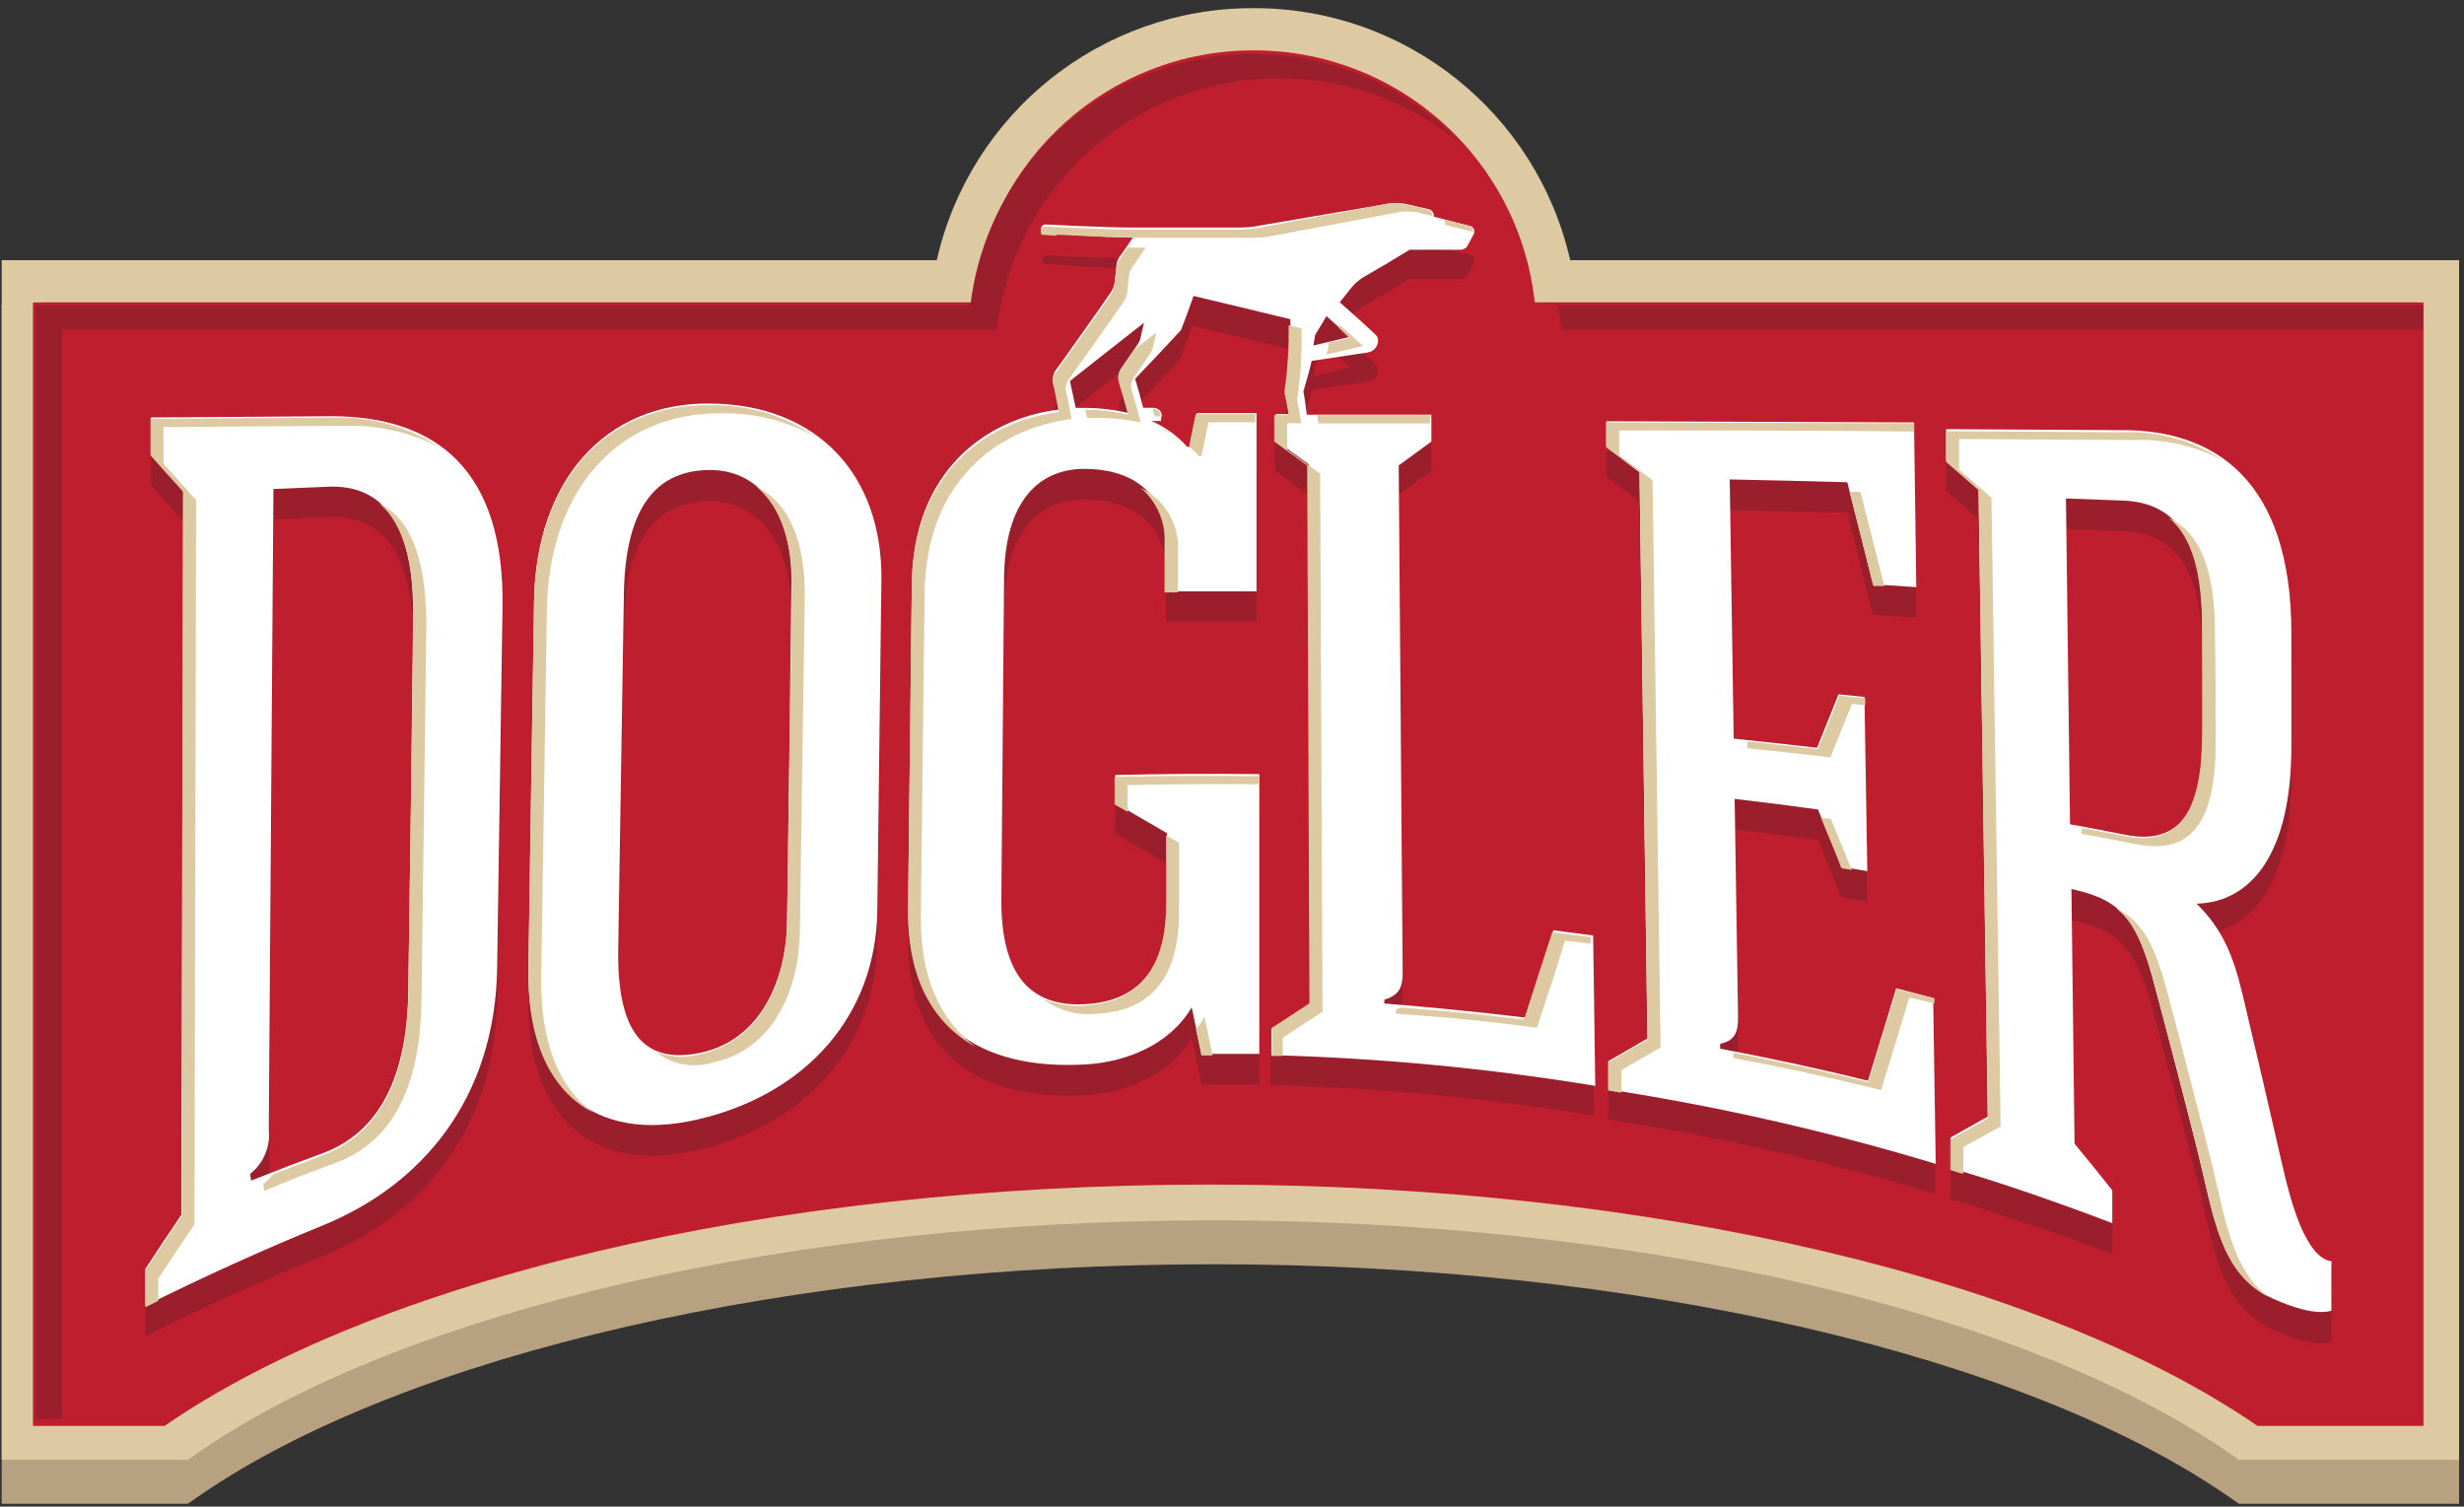
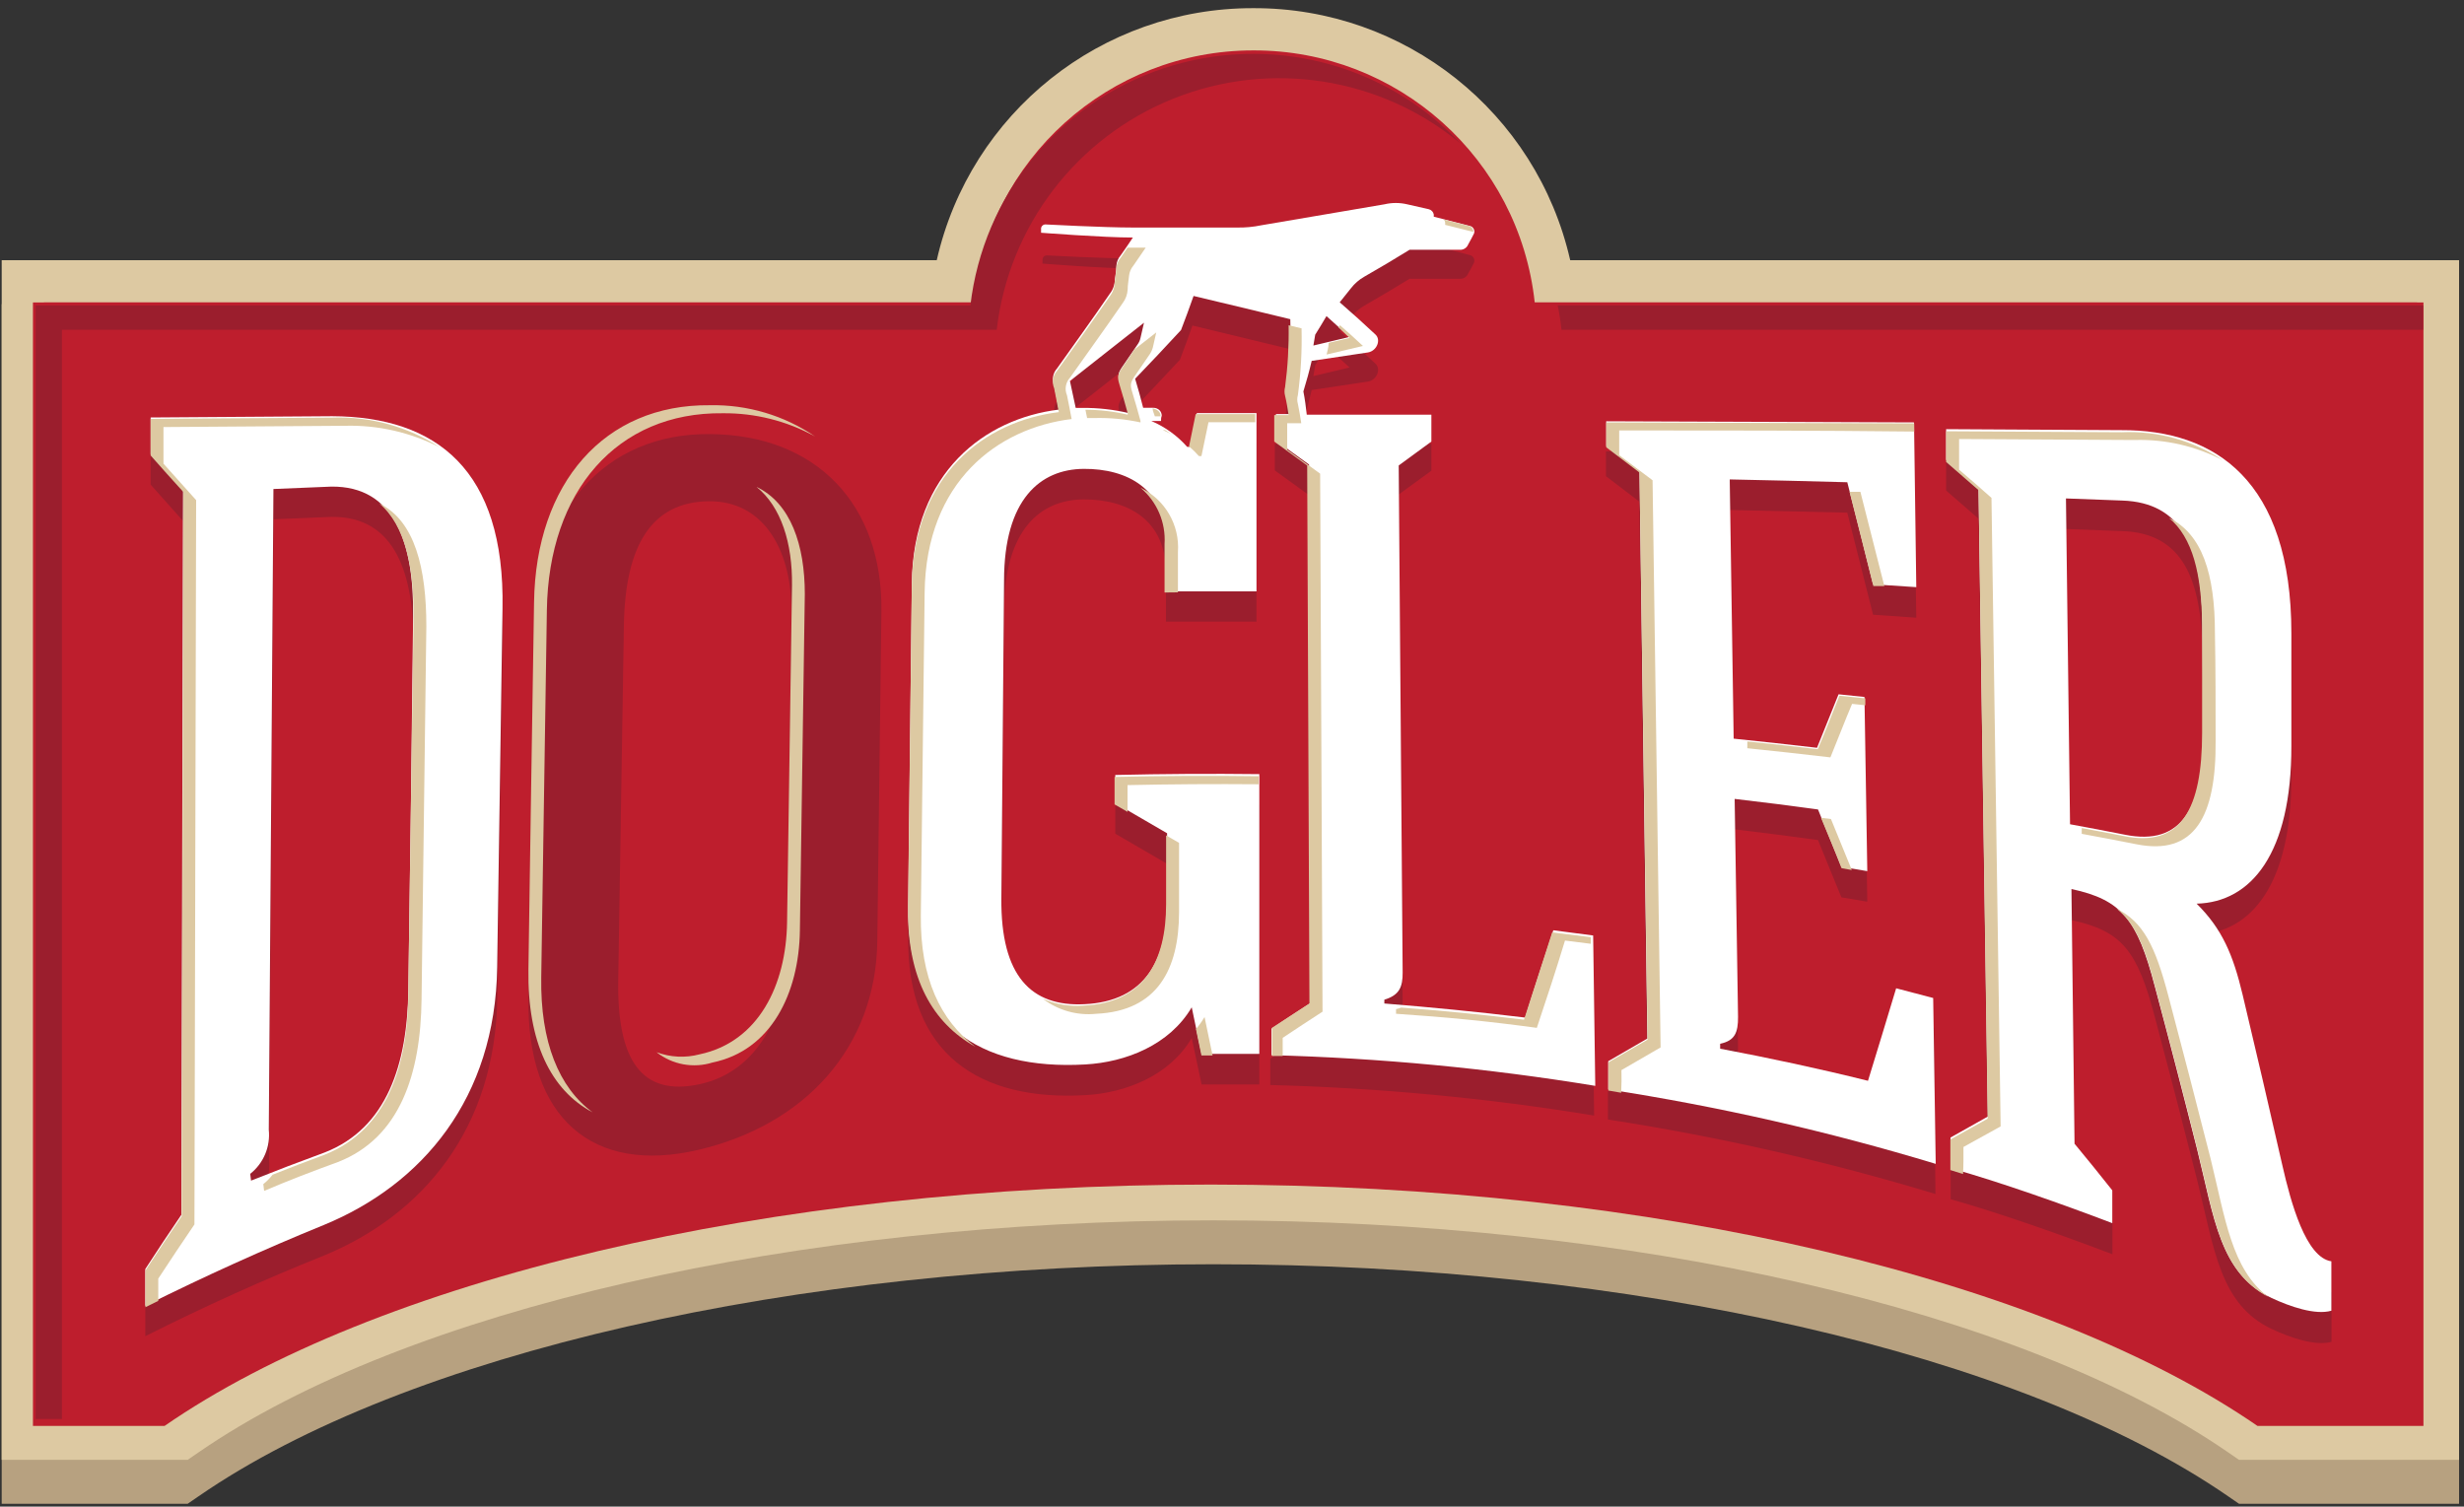
<svg xmlns="http://www.w3.org/2000/svg" width="175px" height="107px" viewBox="0 0 175 107">
  <rect x="0" y="0" width="175" height="107" fill="#333333" stroke="none" />
  <title>Group 2@1x</title>
  <desc>Created with Sketch.</desc>
  <g id="Page-1" stroke="none" stroke-width="1" fill="none" fill-rule="evenodd">
    <g id="Group-2" transform="translate(0.12, 0.58)">
      <path d="M159.37,104.72 L158.99,104.45 C143.99,94.12 116.06,87.71 86.06,87.71 C56.06,87.71 28.06,94.12 13.13,104.45 L12.74,104.72 L1.5,104.72 L1.5,22.52 L67.68,22.52 C69.454,12.175 78.424,4.612 88.92,4.612 C99.416,4.612 108.386,12.175 110.16,22.52 L173.03,22.52 L173.03,104.72 L159.37,104.72 Z" id="Path" fill="#B7A180" fill-rule="nonzero" />
      <path d="M88.88,6.12 C99.144,6.091 107.775,13.815 108.88,24.02 L171.55,24.02 L171.55,103.22 L159.88,103.22 C145.13,93.05 117.62,86.22 86.1,86.22 C54.58,86.22 27.1,93.06 12.32,103.22 L3,103.22 L3,24.02 L69,24.02 C70.096,13.859 78.66,6.148 88.88,6.12 L88.88,6.12 Z M88.88,3.12 C78.141,3.119 68.831,10.549 66.45,21.02 L-1.42108547e-14,21.02 L-1.42108547e-14,106.22 L13.21,106.22 L13.98,105.69 C28.72,95.52 56.34,89.21 86.06,89.21 C115.78,89.21 143.39,95.52 158.13,105.69 L158.9,106.22 L174.53,106.22 L174.53,21.02 L111.4,21.02 C109.011,10.516 99.652,3.077 88.88,3.12 Z" id="Shape" fill="#B7A180" fill-rule="nonzero" />
      <path d="M159.37,101.6 L158.99,101.33 C143.99,91 116.06,84.59 86.06,84.59 C56.06,84.59 28.06,91 13.13,101.33 L12.74,101.6 L1.5,101.6 L1.5,19.42 L67.68,19.42 C69.454,9.075 78.424,1.512 88.92,1.512 C99.416,1.512 108.386,9.075 110.16,19.42 L173.03,19.42 L173.03,101.62 L159.37,101.6 Z" id="Path" fill="#BE1E2D" fill-rule="nonzero" />
      <path d="M88.88,3 C99.146,2.967 107.779,10.693 108.88,20.9 L171.55,20.9 L171.55,100.1 L159.88,100.1 C145.13,89.93 117.62,83.1 86.1,83.1 C54.58,83.1 27.1,89.94 12.32,100.1 L3,100.1 L3,20.9 L69,20.9 C70.074,10.728 78.651,3.005 88.88,3 L88.88,3 Z M88.88,0 C78.126,-0.02 68.794,7.414 66.41,17.9 L-1.42108547e-14,17.9 L-1.42108547e-14,103.1 L13.21,103.1 L13.98,102.57 C28.72,92.4 56.34,86.09 86.06,86.09 C115.78,86.09 143.39,92.4 158.13,102.57 L158.9,103.1 L174.53,103.1 L174.53,17.9 L111.4,17.9 C109.011,7.396 99.652,-0.043 88.88,0 Z" id="Shape" fill="#DDC9A2" fill-rule="nonzero" />
      <path d="M2.22,20.9 L2.22,100.69 L11.57,100.69 C26.42,90.42 54.14,83.55 85.88,83.55 C117.62,83.55 145.36,90.45 160.21,100.69 L172,100.69 L172,20.9 L2.22,20.9 Z" id="Path" fill="#BE1E2D" fill-rule="nonzero" />
      <path d="M2.22,20.9 L2.22,100.69 L11.57,100.69 C26.42,90.42 54.14,83.55 85.88,83.55 C117.62,83.55 145.36,90.45 160.21,100.69 L172,100.69 L172,20.9 L2.22,20.9 Z" id="Path" />
      <path d="M23.47,31.15 L10.58,31.24 L10.58,33.84 L12.88,36.42 L12.76,87.86 C11.9,89.11 11.05,90.4 10.2,91.71 L10.2,94.32 C14.367,92.22 18.597,90.31 22.89,88.59 C29.89,85.71 35.07,79.59 35.2,70.29 C35.327,61.804 35.453,53.307 35.58,44.8 C35.75,34.96 30.88,31.18 23.47,31.15 Z M28.88,71.88 C28.88,77.15 27.38,81.72 22.96,83.42 C21.21,84.06 19.46,84.73 17.73,85.42 L17.67,84.94 C18.615,84.19 19.112,83.01 18.99,81.81 L19.32,36.3 L23.42,36.13 C27.95,36.07 29.31,40.18 29.24,45.37 C29.133,54.217 29.013,63.054 28.88,71.88 Z" id="Shape" fill="#9B1E2D" fill-rule="nonzero" />
      <path d="M50.3,30.25 C42.81,30.17 37.94,35.78 37.81,44.25 C37.677,52.917 37.543,61.607 37.41,70.32 C37.29,78.81 41.94,82.86 49.5,81.08 C57.06,79.3 62.11,73.8 62.19,66.22 L62.48,42.82 C62.57,35.27 57.88,30.3 50.3,30.25 Z M55.78,67 C55.72,71.42 53.73,75.52 49.58,76.42 C45.43,77.32 43.7,74.71 43.79,69.04 C43.923,60.64 44.057,52.24 44.19,43.84 C44.28,38.1 46.19,35.08 50.19,35.02 C54.19,34.96 56.19,38.63 56.09,43.15 C55.997,51.077 55.893,59.027 55.78,67 Z" id="Shape" fill="#9B1E2D" fill-rule="nonzero" />
      <path d="M110.2,67.66 C109.52,69.74 108.84,71.8 108.2,73.86 C104.63,73.43 101.74,73.15 98.2,72.86 L98.2,72.54 C99.26,72.22 99.51,71.64 99.5,70.54 C99.407,58.54 99.313,46.54 99.22,34.54 L101.54,32.85 L101.54,30.94 L92.69,30.94 C92.63,30.39 92.56,29.84 92.45,29.29 C92.67,28.57 92.87,27.85 93.04,27.12 L97.04,26.52 C97.67,26.41 97.98,25.63 97.57,25.25 C96.76,24.49 95.91,23.72 95.03,22.95 C95.3,22.62 95.57,22.28 95.83,21.95 C96.084,21.622 96.4,21.347 96.76,21.14 C97.88,20.5 98.96,19.85 99.99,19.22 L103.58,19.22 C103.829,19.23 104.057,19.082 104.15,18.85 C104.303,18.59 104.443,18.33 104.57,18.07 C104.61,17.956 104.597,17.83 104.536,17.726 C104.474,17.622 104.369,17.55 104.25,17.53 L101.71,16.87 C101.71,16.82 101.71,16.77 101.71,16.72 C101.68,16.535 101.542,16.386 101.36,16.34 L99.82,16 C99.291,15.875 98.739,15.875 98.21,16 L89.56,17.62 C88.991,17.738 88.411,17.792 87.83,17.78 L82,17.78 L80.43,17.78 C78.36,17.78 74.24,17.56 74.24,17.56 C74.03,17.56 73.92,17.69 73.92,17.91 L73.92,18.14 C73.92,18.14 78.33,18.49 80.44,18.49 C80.16,18.91 79.87,19.34 79.57,19.76 C79.395,19.958 79.29,20.207 79.27,20.47 C79.27,20.81 79.2,21.14 79.16,21.47 C79.152,21.832 79.03,22.182 78.81,22.47 C77.59,24.25 76.31,26.02 75.06,27.78 C74.753,28.116 74.67,28.601 74.85,29.02 C74.97,29.58 75.08,30.14 75.18,30.71 C69.88,31.33 64.74,35.12 64.64,43.01 C64.55,50.63 64.46,58.31 64.38,65.93 C64.27,74.34 69.49,77.62 76.95,77.2 C79.85,77.04 82.95,75.81 84.52,73.14 C84.75,74.24 84.98,75.34 85.22,76.44 C86.58,76.44 87.95,76.44 89.32,76.44 C89.32,69.82 89.32,63.197 89.32,56.57 C85.907,56.53 82.497,56.55 79.09,56.63 C79.09,57.28 79.09,57.93 79.09,58.63 L82.77,60.77 C82.77,62.42 82.77,64.06 82.77,65.71 C82.77,69.71 81.25,72.71 76.9,72.91 C73.12,73.1 70.95,70.91 71,65.4 C71.06,57.9 71.12,50.33 71.19,42.83 C71.19,37.03 73.78,34.9 76.85,34.89 C79.92,34.88 82.7,36.3 82.69,40.13 L82.69,43.57 L89.12,43.57 C89.12,39.35 89.12,35.13 89.12,30.91 L84.88,30.91 C84.72,31.71 84.55,32.51 84.39,33.31 L84.2,33.31 C83.479,32.488 82.579,31.841 81.57,31.42 L82.26,31.42 C82.26,31.29 82.26,31.17 82.31,31.05 C82.31,30.74 82.08,30.48 81.68,30.48 L80.99,30.48 C80.82,29.8 80.63,29.12 80.42,28.43 C81.52,27.277 82.607,26.124 83.68,24.97 C83.99,24.16 84.29,23.35 84.57,22.54 L91.44,24.2 C91.484,25.785 91.397,27.37 91.18,28.94 C91.124,29.147 91.124,29.364 91.18,29.57 C91.28,30.03 91.35,30.48 91.42,30.94 L90.42,30.94 L90.42,32.83 L92.77,34.53 C92.77,47.28 92.87,59.98 92.93,72.74 C91.99,73.35 91.04,73.97 90.1,74.6 C90.1,75.22 90.1,75.85 90.1,76.48 C97.807,76.678 105.492,77.403 113.1,78.65 L112.95,67.98 L110.2,67.66 Z M93.29,25.36 C93.57,24.92 93.83,24.48 94.09,24.04 L94.09,24.04 C94.65,24.53 95.2,25.04 95.73,25.52 L93.16,26.13 C93.21,25.87 93.25,25.61 93.29,25.36 Z M80.88,25.6 C80.844,25.773 80.773,25.937 80.67,26.08 L79.67,27.54 C79.28,28.09 79.25,28.25 79.41,28.77 C79.63,29.46 79.82,30.14 80.01,30.83 L80.01,30.94 C78.948,30.692 77.86,30.571 76.77,30.58 L76.28,30.58 C76.14,29.95 76.01,29.31 75.87,28.67 C77.6,27.3 79.38,25.92 81.13,24.53 L80.88,25.6 Z" id="Shape" fill="#9B1E2D" fill-rule="nonzero" />
      <path d="M134.55,71.78 C133.883,73.987 133.217,76.177 132.55,78.35 C129.05,77.48 125.55,76.73 122.05,76.07 L122.05,75.72 C123.1,75.5 123.33,74.92 123.32,73.8 C123.24,68.62 123.16,63.5 123.08,58.32 C125.08,58.56 127.03,58.81 129,59.08 L130.66,63.15 L132.5,63.46 C132.44,59.87 132.36,54.67 132.3,51.09 L130.46,50.9 C129.95,52.17 129.46,53.44 128.93,54.69 C126.93,54.464 124.957,54.25 123.01,54.05 C122.92,47.89 122.82,41.73 122.73,35.64 L131.08,35.83 C131.69,38.23 132.3,40.64 132.91,43.08 L135.98,43.29 L135.8,31.56 C128.31,31.56 121.43,31.5 113.94,31.48 L113.94,33.24 L116.3,35.04 C116.48,48.42 116.67,61.87 116.86,75.32 L114.08,76.93 L114.08,78.93 C121.948,80.146 129.72,81.914 137.34,84.22 L137.24,72.42 C136.34,72.18 135.44,71.98 134.55,71.78 Z" id="Path" fill="#9B1E2D" fill-rule="nonzero" />
      <path d="M161.99,84.42 C161.05,80.28 160.107,76.227 159.16,72.26 C158.48,69.41 157.7,67.57 155.89,65.79 C159.78,65.69 162.63,62.21 162.62,54.58 C162.62,51.914 162.62,49.247 162.62,46.58 C162.62,35.71 157.19,32.11 150.56,32.14 L138.1,32.08 L138.1,34.26 C138.87,34.92 139.63,35.59 140.4,36.26 C140.62,51.02 140.84,66.15 141.06,80.9 L138.42,82.42 L138.42,84.59 C141.96,85.59 146.42,87.17 149.91,88.5 C149.91,87.72 149.91,86.95 149.91,86.17 C149.023,85.037 148.13,83.934 147.23,82.86 C147.17,77.8 147.07,69.74 147.01,64.77 C150.58,65.54 151.68,66.92 152.93,71.68 C153.937,75.454 154.937,79.307 155.93,83.24 C157.15,88.14 157.54,92.08 161.23,93.81 C162.52,94.42 164.32,95.04 165.47,94.72 L165.47,91.21 C163.65,90.9 162.58,86.99 161.99,84.42 Z M150.78,60.87 C149.49,60.61 148.2,60.36 146.9,60.12 C146.79,51.52 146.72,45.59 146.61,36.99 L150.61,37.14 C154.84,37.28 156.26,40.46 156.3,45.87 L156.36,53.53 C156.37,58.94 154.88,61.7 150.78,60.87 Z" id="Shape" fill="#9B1E2D" fill-rule="nonzero" />
      <path d="M23.47,28.98 L10.58,29.07 L10.58,31.67 L12.88,34.26 L12.76,85.7 C11.9,86.96 11.047,88.244 10.2,89.55 L10.2,92.16 C14.387,90.074 18.613,88.16 22.88,86.42 C29.88,83.54 35.06,77.42 35.19,68.12 C35.317,59.634 35.443,51.14 35.57,42.64 C35.75,32.8 30.88,29.01 23.47,28.98 Z M28.88,69.71 C28.82,74.99 27.36,79.55 22.94,81.27 C21.19,81.91 19.44,82.58 17.71,83.27 L17.65,82.79 C18.596,82.041 19.094,80.861 18.97,79.66 L19.3,34.15 L23.4,33.98 C27.93,33.92 29.29,38.04 29.22,43.22 C29.127,52.02 29.013,60.85 28.88,69.71 Z" id="Shape" fill="#FFFFFF" fill-rule="nonzero" />
-       <path d="M50.3,28.08 C42.81,28 37.94,33.61 37.81,42.08 C37.677,50.747 37.543,59.437 37.41,68.15 C37.29,76.65 41.94,80.69 49.5,78.91 C57.06,77.13 62.11,71.62 62.19,64.04 L62.48,40.64 C62.57,33.1 57.88,28.13 50.3,28.08 Z M55.78,64.83 C55.72,69.29 53.73,73.35 49.58,74.2 C45.43,75.05 43.7,72.49 43.79,66.82 C43.923,58.42 44.057,50.02 44.19,41.62 C44.28,35.88 46.19,32.87 50.19,32.8 C54.19,32.73 56.19,36.41 56.09,40.93 C55.997,48.904 55.893,56.87 55.78,64.83 Z" id="Shape" fill="#FFFFFF" fill-rule="nonzero" />
      <path d="M110.2,65.49 C109.52,67.57 108.84,69.63 108.2,71.69 C104.63,71.26 101.74,70.98 98.2,70.69 L98.2,70.42 C99.26,70.1 99.51,69.53 99.5,68.48 C99.407,56.48 99.313,44.48 99.22,32.48 L101.54,30.78 L101.54,28.87 L92.69,28.87 C92.63,28.32 92.56,27.78 92.45,27.22 C92.67,26.5 92.87,25.78 93.04,25.05 L97.04,24.45 C97.67,24.34 97.98,23.56 97.57,23.18 C96.76,22.42 95.91,21.65 95.03,20.89 L95.83,19.89 C96.084,19.562 96.4,19.287 96.76,19.08 C97.88,18.44 98.96,17.8 99.99,17.16 L103.58,17.16 C103.828,17.167 104.055,17.02 104.15,16.79 C104.3,16.52 104.44,16.26 104.57,16 C104.61,15.886 104.597,15.76 104.536,15.656 C104.474,15.552 104.369,15.48 104.25,15.46 L101.71,14.81 C101.71,14.76 101.71,14.7 101.71,14.65 C101.676,14.469 101.539,14.324 101.36,14.28 L99.82,13.93 C99.291,13.805 98.739,13.805 98.21,13.93 L89.46,15.42 C88.891,15.538 88.311,15.592 87.73,15.58 L81.9,15.58 L80.33,15.58 C78.26,15.58 74.14,15.36 74.14,15.36 C74.049,15.356 73.96,15.393 73.899,15.461 C73.837,15.528 73.808,15.62 73.82,15.71 L73.82,15.95 C73.82,15.95 78.23,16.29 80.34,16.29 C80.06,16.71 79.77,17.14 79.47,17.56 C79.297,17.759 79.191,18.007 79.17,18.27 C79.17,18.61 79.1,18.94 79.06,19.27 C79.054,19.633 78.931,19.983 78.71,20.27 C77.49,22.05 76.21,23.82 74.96,25.58 C74.653,25.916 74.57,26.401 74.75,26.82 C74.87,27.38 74.98,27.95 75.08,28.51 C69.85,29.15 64.74,32.94 64.64,40.83 C64.55,48.45 64.46,56.13 64.38,63.75 C64.27,72.16 69.49,75.44 76.95,75.02 C79.85,74.86 82.95,73.63 84.52,70.96 C84.75,72.06 84.98,73.17 85.22,74.27 C86.58,74.27 87.95,74.27 89.32,74.27 C89.32,67.65 89.32,61.027 89.32,54.4 C85.907,54.36 82.497,54.38 79.09,54.46 C79.09,55.11 79.09,55.76 79.09,56.46 L82.77,58.6 C82.77,60.25 82.77,61.89 82.77,63.54 C82.77,67.54 81.25,70.54 76.9,70.74 C73.12,70.93 70.95,68.74 71,63.23 C71.06,55.73 71.12,48.16 71.19,40.66 C71.19,34.86 73.78,32.74 76.85,32.72 C79.92,32.7 82.7,34.13 82.69,37.96 L82.69,41.42 L89.12,41.42 C89.12,37.2 89.12,32.98 89.12,28.76 L84.88,28.76 C84.72,29.56 84.55,30.36 84.39,31.16 L84.2,31.16 C83.497,30.365 82.626,29.736 81.65,29.32 L82.34,29.32 C82.34,29.2 82.34,29.08 82.39,28.95 C82.39,28.64 82.16,28.38 81.76,28.38 L81.07,28.38 C80.9,27.7 80.71,27.01 80.5,26.32 C81.6,25.18 82.69,24.02 83.76,22.86 C84.07,22.05 84.37,21.24 84.65,20.44 C86.94,20.98 89.24,21.54 91.52,22.09 C91.564,23.675 91.477,25.26 91.26,26.83 C91.204,27.037 91.204,27.254 91.26,27.46 C91.36,27.92 91.43,28.38 91.5,28.83 L90.5,28.83 L90.5,30.71 L92.85,32.41 C92.85,45.17 92.95,57.86 93.01,70.62 C92.07,71.23 91.12,71.85 90.18,72.48 C90.18,73.11 90.18,73.73 90.18,74.36 C97.887,74.561 105.572,75.29 113.18,76.54 L113.03,65.86 L110.2,65.49 Z M93.29,23.19 C93.57,22.75 93.83,22.31 94.09,21.87 L94.09,21.87 C94.65,22.37 95.2,22.87 95.73,23.35 L93.16,23.96 C93.21,23.7 93.25,23.42 93.29,23.19 L93.29,23.19 Z M80.88,23.42 C80.844,23.59 80.773,23.75 80.67,23.89 L79.67,25.35 C79.28,25.9 79.25,26.06 79.41,26.59 C79.57,27.12 79.82,27.96 80.01,28.64 L80.01,28.75 C78.948,28.502 77.86,28.381 76.77,28.39 L76.28,28.39 C76.14,27.75 76.01,27.11 75.87,26.48 C77.6,25.1 79.38,23.73 81.13,22.34 L80.88,23.42 Z" id="Shape" fill="#FFFFFF" fill-rule="nonzero" />
      <path d="M134.55,69.61 C133.883,71.824 133.217,74.014 132.55,76.18 C129.05,75.31 125.55,74.56 122.05,73.9 L122.05,73.55 C123.1,73.33 123.33,72.75 123.32,71.63 C123.24,66.45 123.16,61.34 123.08,56.16 C125.08,56.39 127.03,56.64 129,56.91 C129.55,58.26 130.1,59.62 130.66,60.98 L132.5,61.29 C132.44,57.71 132.36,52.51 132.3,48.92 L130.46,48.73 L128.93,52.53 C126.93,52.297 124.957,52.08 123.01,51.88 C122.92,45.72 122.82,39.56 122.73,33.47 C125.51,33.53 128.3,33.59 131.08,33.67 C131.693,36.064 132.303,38.48 132.91,40.92 L135.98,41.12 L135.82,29.42 L113.96,29.34 L113.96,31.1 L116.32,32.9 C116.5,46.28 116.69,59.73 116.88,73.18 L114.1,74.79 L114.1,76.79 C121.968,78.006 129.74,79.774 137.36,82.08 L137.18,70.3 L134.55,69.61 Z" id="Path" fill="#FFFFFF" fill-rule="nonzero" />
      <path d="M161.99,82.23 C161.05,78.104 160.107,74.054 159.16,70.08 C158.48,67.22 157.7,65.39 155.89,63.6 C159.78,63.5 162.63,60.02 162.62,52.4 C162.62,49.734 162.62,47.067 162.62,44.4 C162.62,33.54 157.19,29.94 150.56,29.97 L138.1,29.9 L138.1,32.08 C138.87,32.74 139.63,33.41 140.4,34.08 C140.62,48.84 140.84,63.97 141.06,78.72 L138.41,80.21 L138.41,82.38 C141.95,83.38 146.41,84.96 149.9,86.29 C149.9,85.52 149.9,84.74 149.9,83.96 C149.01,82.84 148.12,81.73 147.22,80.65 C147.16,75.59 147.06,67.54 147,62.56 C150.57,63.33 151.67,64.71 152.92,69.47 C153.927,73.237 154.927,77.09 155.92,81.03 C157.14,85.93 157.53,89.87 161.22,91.61 C162.51,92.21 164.31,92.84 165.46,92.51 L165.46,89 C163.65,88.74 162.58,84.82 161.99,82.23 Z M150.78,58.7 C149.49,58.44 148.2,58.2 146.9,57.96 C146.79,49.35 146.72,43.43 146.61,34.82 L150.61,34.97 C154.84,35.11 156.26,38.3 156.3,43.7 L156.36,51.36 C156.37,56.78 154.88,59.53 150.78,58.7 Z" id="Shape" fill="#FFFFFF" fill-rule="nonzero" />
      <path d="M11.12,90.23 C11.98,88.92 12.83,87.64 13.69,86.38 L13.81,34.94 L11.49,32.35 L11.49,29.75 L24.38,29.66 C26.724,29.597 29.045,30.127 31.13,31.2 C28.854,29.718 26.174,28.977 23.46,29.08 L10.58,29.17 L10.58,31.77 C11.35,32.65 12.13,33.51 12.9,34.36 L12.78,85.8 C11.92,87.06 11.063,88.344 10.21,89.65 L10.21,92.26 L11.12,91.81 L11.12,90.23 Z" id="Path" fill="#DDC9A2" fill-rule="nonzero" />
      <path d="M23.88,81.95 C28.3,80.23 29.76,75.67 29.82,70.39 C29.927,61.557 30.04,52.727 30.16,43.9 C30.16,39.83 29.37,36.42 26.82,35.18 C28.67,36.73 29.29,39.77 29.25,43.32 C29.123,52.154 29,60.984 28.88,69.81 C28.88,75.09 27.38,79.65 22.96,81.42 C21.71,81.88 20.47,82.36 19.24,82.85 C19.046,83.098 18.825,83.323 18.58,83.52 L18.64,84 C20.37,83.26 22.12,82.59 23.88,81.95 Z" id="Path" fill="#DDC9A2" fill-rule="nonzero" />
      <path d="M50.49,74.88 C54.64,74.03 56.63,69.97 56.69,65.51 C56.81,57.51 56.927,49.544 57.04,41.61 C57.04,38.13 56.04,35.16 53.61,34 C55.36,35.41 56.17,38 56.13,41 C56.01,49 55.893,56.967 55.78,64.9 C55.72,69.42 53.73,73.42 49.57,74.3 C48.559,74.568 47.49,74.516 46.51,74.15 C47.634,75.037 49.124,75.31 50.49,74.88 L50.49,74.88 Z" id="Path" fill="#DDC9A2" fill-rule="nonzero" />
      <path d="M38.32,68.84 C38.447,60.174 38.58,51.484 38.72,42.77 C38.84,34.29 43.72,28.68 51.21,28.77 C53.502,28.746 55.762,29.314 57.77,30.42 C55.571,28.922 52.96,28.146 50.3,28.2 C42.81,28.12 37.93,33.73 37.81,42.2 C37.67,50.867 37.537,59.557 37.41,68.27 C37.33,73.42 39,76.85 41.97,78.42 C39.57,76.66 38.25,73.42 38.32,68.84 Z" id="Path" fill="#DDC9A2" fill-rule="nonzero" />
      <path d="M84.8,28.83 C84.64,29.59 84.48,30.36 84.33,31.12 C84.578,31.335 84.812,31.565 85.03,31.81 L85.21,31.81 C85.38,31.01 85.54,30.21 85.71,29.41 L89.03,29.41 L89.03,28.83 L84.8,28.83 Z" id="Path" fill="#DDC9A2" fill-rule="nonzero" />
      <path d="M79.63,25.47 C79.25,26.02 79.22,26.18 79.38,26.71 C79.54,27.24 79.79,28.08 79.97,28.76 L79.97,28.87 C78.986,28.641 77.98,28.524 76.97,28.52 L77.09,29.11 L77.58,29.11 C78.688,29.08 79.797,29.184 80.88,29.42 L80.88,29.31 C80.7,28.63 80.5,27.94 80.29,27.26 C80.13,26.73 80.16,26.57 80.55,26.02 L81.55,24.56 C81.645,24.416 81.716,24.257 81.76,24.09 L82,23.03 L80.45,24.24 L79.63,25.47 Z" id="Path" fill="#DDC9A2" fill-rule="nonzero" />
      <path d="M82.63,29.97 L82.47,29.97 C82.668,30.053 82.862,30.147 83.05,30.25 C82.915,30.149 82.775,30.055 82.63,29.97 L82.63,29.97 Z" id="Path" fill="#DDC9A2" fill-rule="nonzero" />
      <path d="M73.94,70.35 C75.027,71.181 76.39,71.564 77.75,71.42 C82.09,71.22 83.61,68.25 83.62,64.22 C83.62,62.57 83.62,60.93 83.62,59.28 L82.7,58.75 L82.7,63.64 C82.7,67.64 81.17,70.64 76.83,70.84 C75.841,70.916 74.849,70.748 73.94,70.35 L73.94,70.35 Z" id="Path" fill="#DDC9A2" fill-rule="nonzero" />
      <path d="M83.54,41.49 L83.54,38.63 C83.678,36.705 82.623,34.891 80.88,34.06 C82.053,35.046 82.688,36.531 82.59,38.06 L82.59,41.5 L83.54,41.49 Z" id="Path" fill="#DDC9A2" fill-rule="nonzero" />
      <path d="M81.74,28.42 C81.74,28.61 81.85,28.8 81.9,28.99 L82.3,28.99 C82.34,28.73 82.11,28.49 81.74,28.42 Z" id="Path" fill="#DDC9A2" fill-rule="nonzero" />
      <path d="M89.27,55.12 L89.27,54.55 C85.863,54.504 82.453,54.52 79.04,54.6 C79.04,55.25 79.04,55.9 79.04,56.55 L79.96,57.08 L79.96,55.18 C83.067,55.114 86.17,55.094 89.27,55.12 Z" id="Path" fill="#DDC9A2" fill-rule="nonzero" />
      <path d="M95.73,23.42 L94.24,23.77 L94.24,23.83 C94.24,24.09 94.15,24.34 94.1,24.6 L96.68,23.99 C96.15,23.5 95.6,22.99 95.04,22.51 L95.04,22.51 C95.04,22.57 94.97,22.62 94.94,22.67 L95.73,23.42 Z" id="Path" fill="#DDC9A2" fill-rule="nonzero" />
      <path d="M65.28,64.42 C65.37,56.8 65.46,49.12 65.55,41.5 C65.65,33.61 70.75,29.82 75.99,29.18 C75.88,28.62 75.78,28.05 75.66,27.49 C75.48,27.071 75.563,26.586 75.87,26.25 C77.11,24.49 78.4,22.72 79.62,20.94 C79.827,20.665 79.949,20.334 79.97,19.99 C79.97,19.65 80.04,19.32 80.07,18.99 C80.1,18.728 80.208,18.481 80.38,18.28 L81.25,17.01 L79.96,17.01 L79.47,17.73 C79.296,17.933 79.188,18.184 79.16,18.45 C79.16,18.78 79.09,19.12 79.05,19.45 C79.047,19.811 78.928,20.162 78.71,20.45 C77.49,22.23 76.2,24 74.95,25.76 C74.651,26.101 74.573,26.583 74.75,27 L75.08,28.69 C69.84,29.33 64.73,33.12 64.64,41.01 C64.55,48.63 64.46,56.32 64.37,63.93 C64.31,68.93 66.13,72.08 69.15,73.76 C66.68,71.9 65.23,68.9 65.28,64.42 Z" id="Path" fill="#DDC9A2" fill-rule="nonzero" />
      <path d="M85.43,71.65 C85.25,71.953 85.046,72.24 84.82,72.51 L85.21,74.38 L86,74.38 L85.43,71.65 Z" id="Path" fill="#DDC9A2" fill-rule="nonzero" />
-       <path d="M75.05,16.09 C75.05,16.09 79.17,16.32 81.24,16.31 L82.81,16.31 L88.64,16.31 C89.221,16.322 89.801,16.268 90.37,16.15 L99.01,14.53 C99.539,14.405 100.091,14.405 100.62,14.53 L101.62,14.75 L101.62,14.67 C101.585,14.486 101.443,14.341 101.26,14.3 L99.72,13.95 C99.191,13.825 98.639,13.825 98.11,13.95 L89.47,15.57 C88.902,15.693 88.321,15.746 87.74,15.73 L81.91,15.73 L80.33,15.73 C78.27,15.73 74.15,15.51 74.15,15.51 C73.93,15.51 73.83,15.64 73.83,15.85 L73.83,16.09 L74.83,16.16 C74.894,16.113 74.971,16.089 75.05,16.09 L75.05,16.09 Z" id="Path" fill="#DDC9A2" fill-rule="nonzero" />
      <path d="M102.52,15.23 C102.525,15.283 102.525,15.337 102.52,15.39 L104.52,15.89 C104.528,15.679 104.378,15.495 104.17,15.46 L102.42,15.01 C102.476,15.071 102.511,15.148 102.52,15.23 Z" id="Path" fill="#DDC9A2" fill-rule="nonzero" />
-       <path d="M101.44,29.49 L101.44,28.91 L93.44,28.91 C93.44,29.1 93.5,29.3 93.52,29.49 L101.44,29.49 Z" id="Path" fill="#DDC9A2" fill-rule="nonzero" />
      <path d="M99.03,71.09 L99.03,71.42 C102.61,71.66 105.5,71.94 109.03,72.42 C109.72,70.36 110.4,68.3 111.03,66.22 L112.86,66.45 L112.86,65.98 L110.12,65.64 C109.453,67.72 108.787,69.787 108.12,71.84 C105,71.46 102.4,71.21 99.4,70.98 C99.279,71.025 99.156,71.062 99.03,71.09 L99.03,71.09 Z" id="Path" fill="#DDC9A2" fill-rule="nonzero" />
      <path d="M90.98,73.13 C91.92,72.5 92.87,71.88 93.81,71.27 C93.75,58.51 93.7,45.82 93.64,33.06 L91.3,31.36 L91.3,29.48 L92.3,29.48 C92.23,29.03 92.16,28.57 92.06,28.11 C91.999,27.905 91.999,27.686 92.06,27.48 C92.272,25.91 92.359,24.325 92.32,22.74 L91.4,22.52 C91.427,23.988 91.343,25.455 91.15,26.91 C91.095,27.113 91.095,27.327 91.15,27.53 C91.26,27.99 91.33,28.45 91.4,28.9 L90.38,28.9 L90.38,30.78 L92.72,32.48 C92.78,45.24 92.83,57.93 92.88,70.69 L90.22,72.42 L90.22,74.42 L90.98,74.42 L90.98,73.13 Z" id="Path" fill="#DDC9A2" fill-rule="nonzero" />
      <path d="M131.4,61.21 C130.91,59.99 130.4,58.79 129.92,57.59 L129.21,57.5 C129.7,58.69 130.21,59.88 130.67,61.08 L131.4,61.21 Z" id="Path" fill="#DDC9A2" fill-rule="nonzero" />
      <path d="M129.88,53.21 C130.4,51.95 130.88,50.68 131.42,49.41 L132.36,49.51 L132.36,49.02 L130.52,48.83 C130.01,50.1 129.52,51.37 128.98,52.63 C127.31,52.43 125.64,52.25 123.98,52.08 L123.98,52.56 C125.88,52.76 127.88,52.97 129.88,53.21 Z" id="Path" fill="#DDC9A2" fill-rule="nonzero" />
      <path d="M132.01,34.35 L131.24,34.35 C131.8,36.56 132.37,38.79 132.93,41.04 L133.71,41.04 L132.01,34.35 Z" id="Path" fill="#DDC9A2" fill-rule="nonzero" />
      <path d="M115.04,75.42 L117.82,73.81 C117.63,60.36 117.44,46.91 117.25,33.53 L114.88,31.75 C114.88,31.17 114.88,30.58 114.88,29.99 C122.07,29.99 128.7,29.99 135.83,30.07 L135.83,29.49 L113.96,29.42 C113.96,30.01 113.96,30.6 113.96,31.19 L116.32,32.98 C116.51,46.36 116.7,59.81 116.89,73.26 L114.11,74.87 C114.11,75.53 114.11,76.18 114.11,76.87 L115.02,77.03 C115.05,76.47 115.05,75.96 115.04,75.42 Z" id="Path" fill="#DDC9A2" fill-rule="nonzero" />
-       <path d="M132.57,76.28 C129.4,75.5 126.26,74.82 123.08,74.21 L122.98,74.21 L122.98,74.56 C126.52,75.22 129.98,75.97 133.48,76.84 C134.147,74.674 134.813,72.484 135.48,70.27 L137.27,70.68 L137.27,70.31 L134.58,69.69 C133.907,71.91 133.237,74.107 132.57,76.28 Z" id="Path" fill="#DDC9A2" fill-rule="nonzero" />
      <path d="M157.24,52.04 C157.24,49.49 157.24,46.93 157.19,44.38 C157.19,40.18 156.28,37.33 153.92,36.2 C155.6,37.58 156.25,40.2 156.28,43.8 C156.28,46.36 156.28,48.91 156.28,51.46 C156.28,56.88 154.78,59.63 150.73,58.8 C149.73,58.6 148.73,58.42 147.73,58.23 L147.73,58.64 C149.02,58.88 150.32,59.12 151.61,59.38 C155.74,60.21 157.28,57.42 157.24,52.04 Z" id="Path" fill="#DDC9A2" fill-rule="nonzero" />
-       <path d="M165.5,89.22 L165.5,89.09 C165.443,89.095 165.387,89.095 165.33,89.09 C165.39,89.11 165.44,89.17 165.5,89.22 Z" id="Path" fill="#DDC9A2" fill-rule="nonzero" />
      <path d="M156.88,81.7 C155.88,77.767 154.88,73.914 153.88,70.14 C152.94,66.57 152.09,64.9 150.21,63.96 C151.48,64.96 152.21,66.62 152.96,69.56 C153.98,73.34 154.98,77.194 155.96,81.12 C157.14,85.87 157.55,89.71 160.96,91.52 C158.37,89.54 157.93,85.98 156.88,81.7 Z" id="Path" fill="#DDC9A2" fill-rule="nonzero" />
      <path d="M139.33,80.88 L141.97,79.42 C141.76,64.67 141.53,49.54 141.32,34.78 C140.55,34.1 139.79,33.43 139.02,32.78 L139.02,30.6 L151.47,30.67 C153.663,30.603 155.836,31.103 157.78,32.12 C155.646,30.705 153.118,30.004 150.56,30.12 L138.1,30.05 C138.1,30.78 138.1,31.5 138.1,32.23 C138.86,32.89 139.63,33.56 140.4,34.23 C140.61,48.98 140.84,64.11 141.05,78.87 L138.4,80.35 C138.4,81.07 138.4,81.8 138.4,82.52 L139.3,82.8 C139.34,82.12 139.33,81.5 139.33,80.88 Z" id="Path" fill="#DDC9A2" fill-rule="nonzero" />
      <path d="M110.78,22.84 L171.98,22.84 L171.98,21.11 L110.51,21.11 C110.631,21.682 110.721,22.259 110.78,22.84 Z" id="Path" fill="#9B1E2D" fill-rule="nonzero" />
      <path d="M4.28,22.84 L70.67,22.84 C71.525,15.488 76.332,9.193 83.199,6.432 C90.067,3.671 97.894,4.886 103.6,9.6 C98.211,3.88 89.995,1.8 82.533,4.268 C75.071,6.736 69.715,13.304 68.8,21.11 L2.41,21.11 L2.41,100.2 L4.28,100.2 L4.28,22.84 Z" id="Path" fill="#9B1E2D" fill-rule="nonzero" />
    </g>
  </g>
</svg>